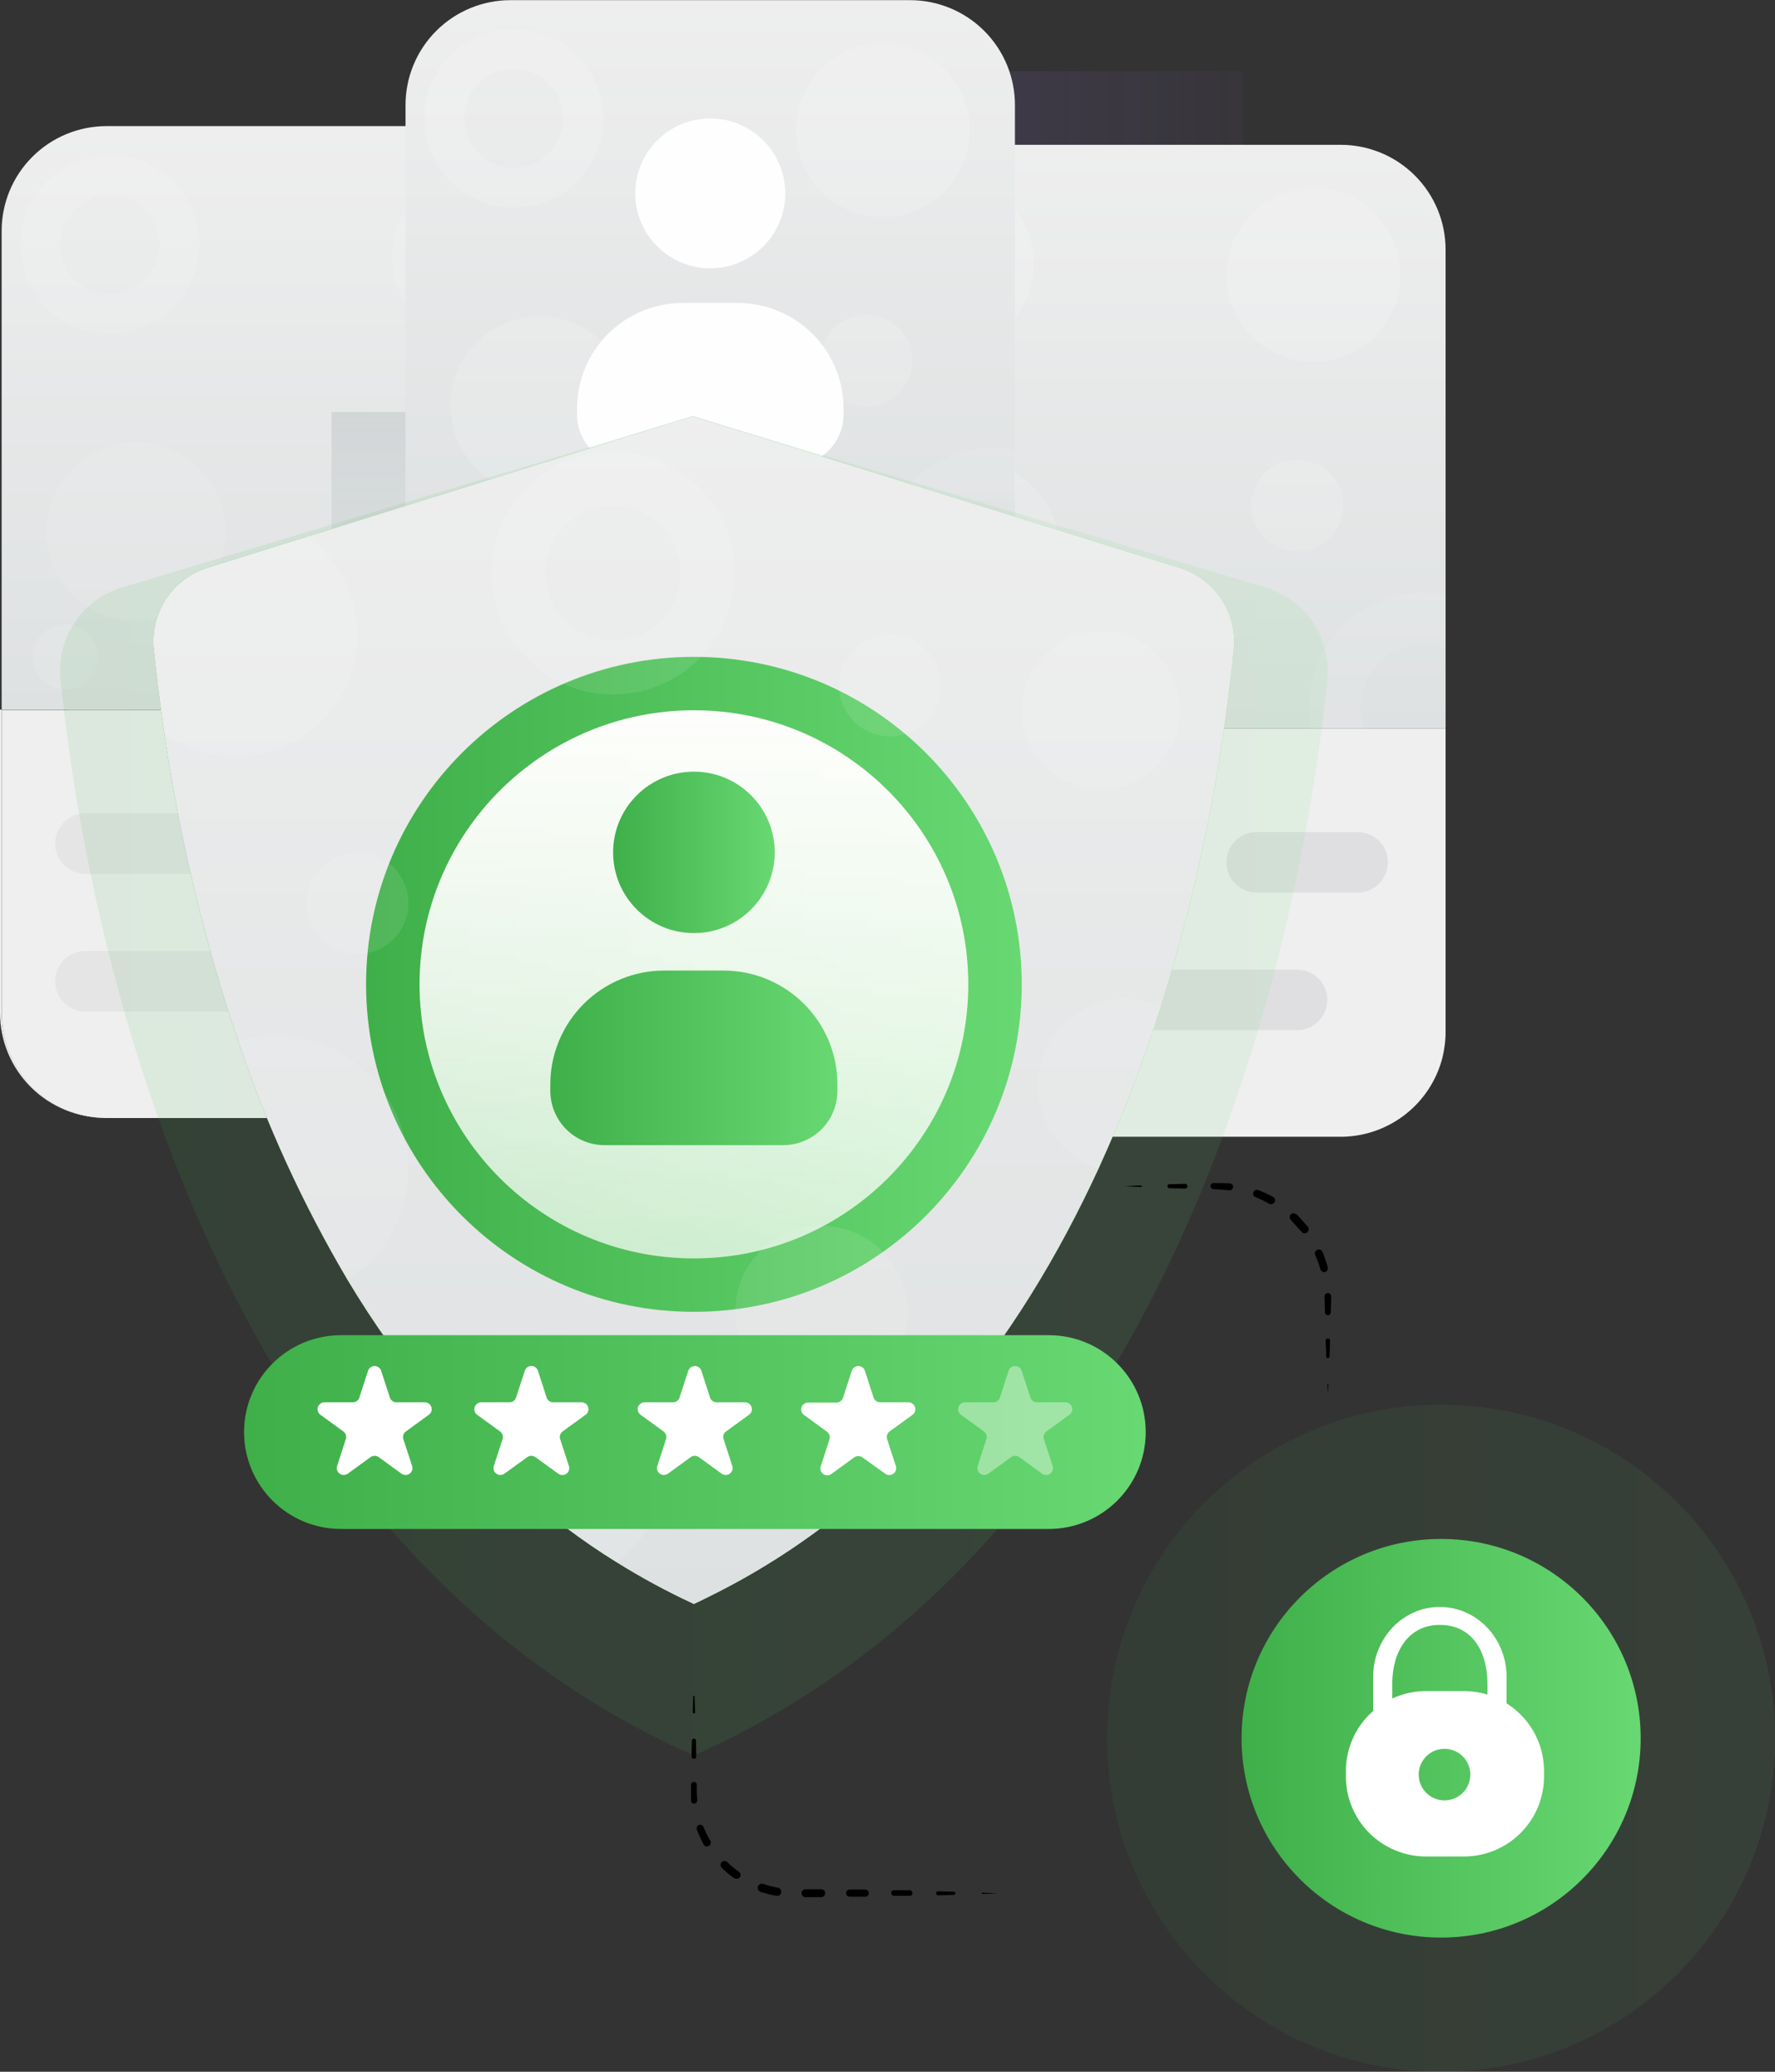
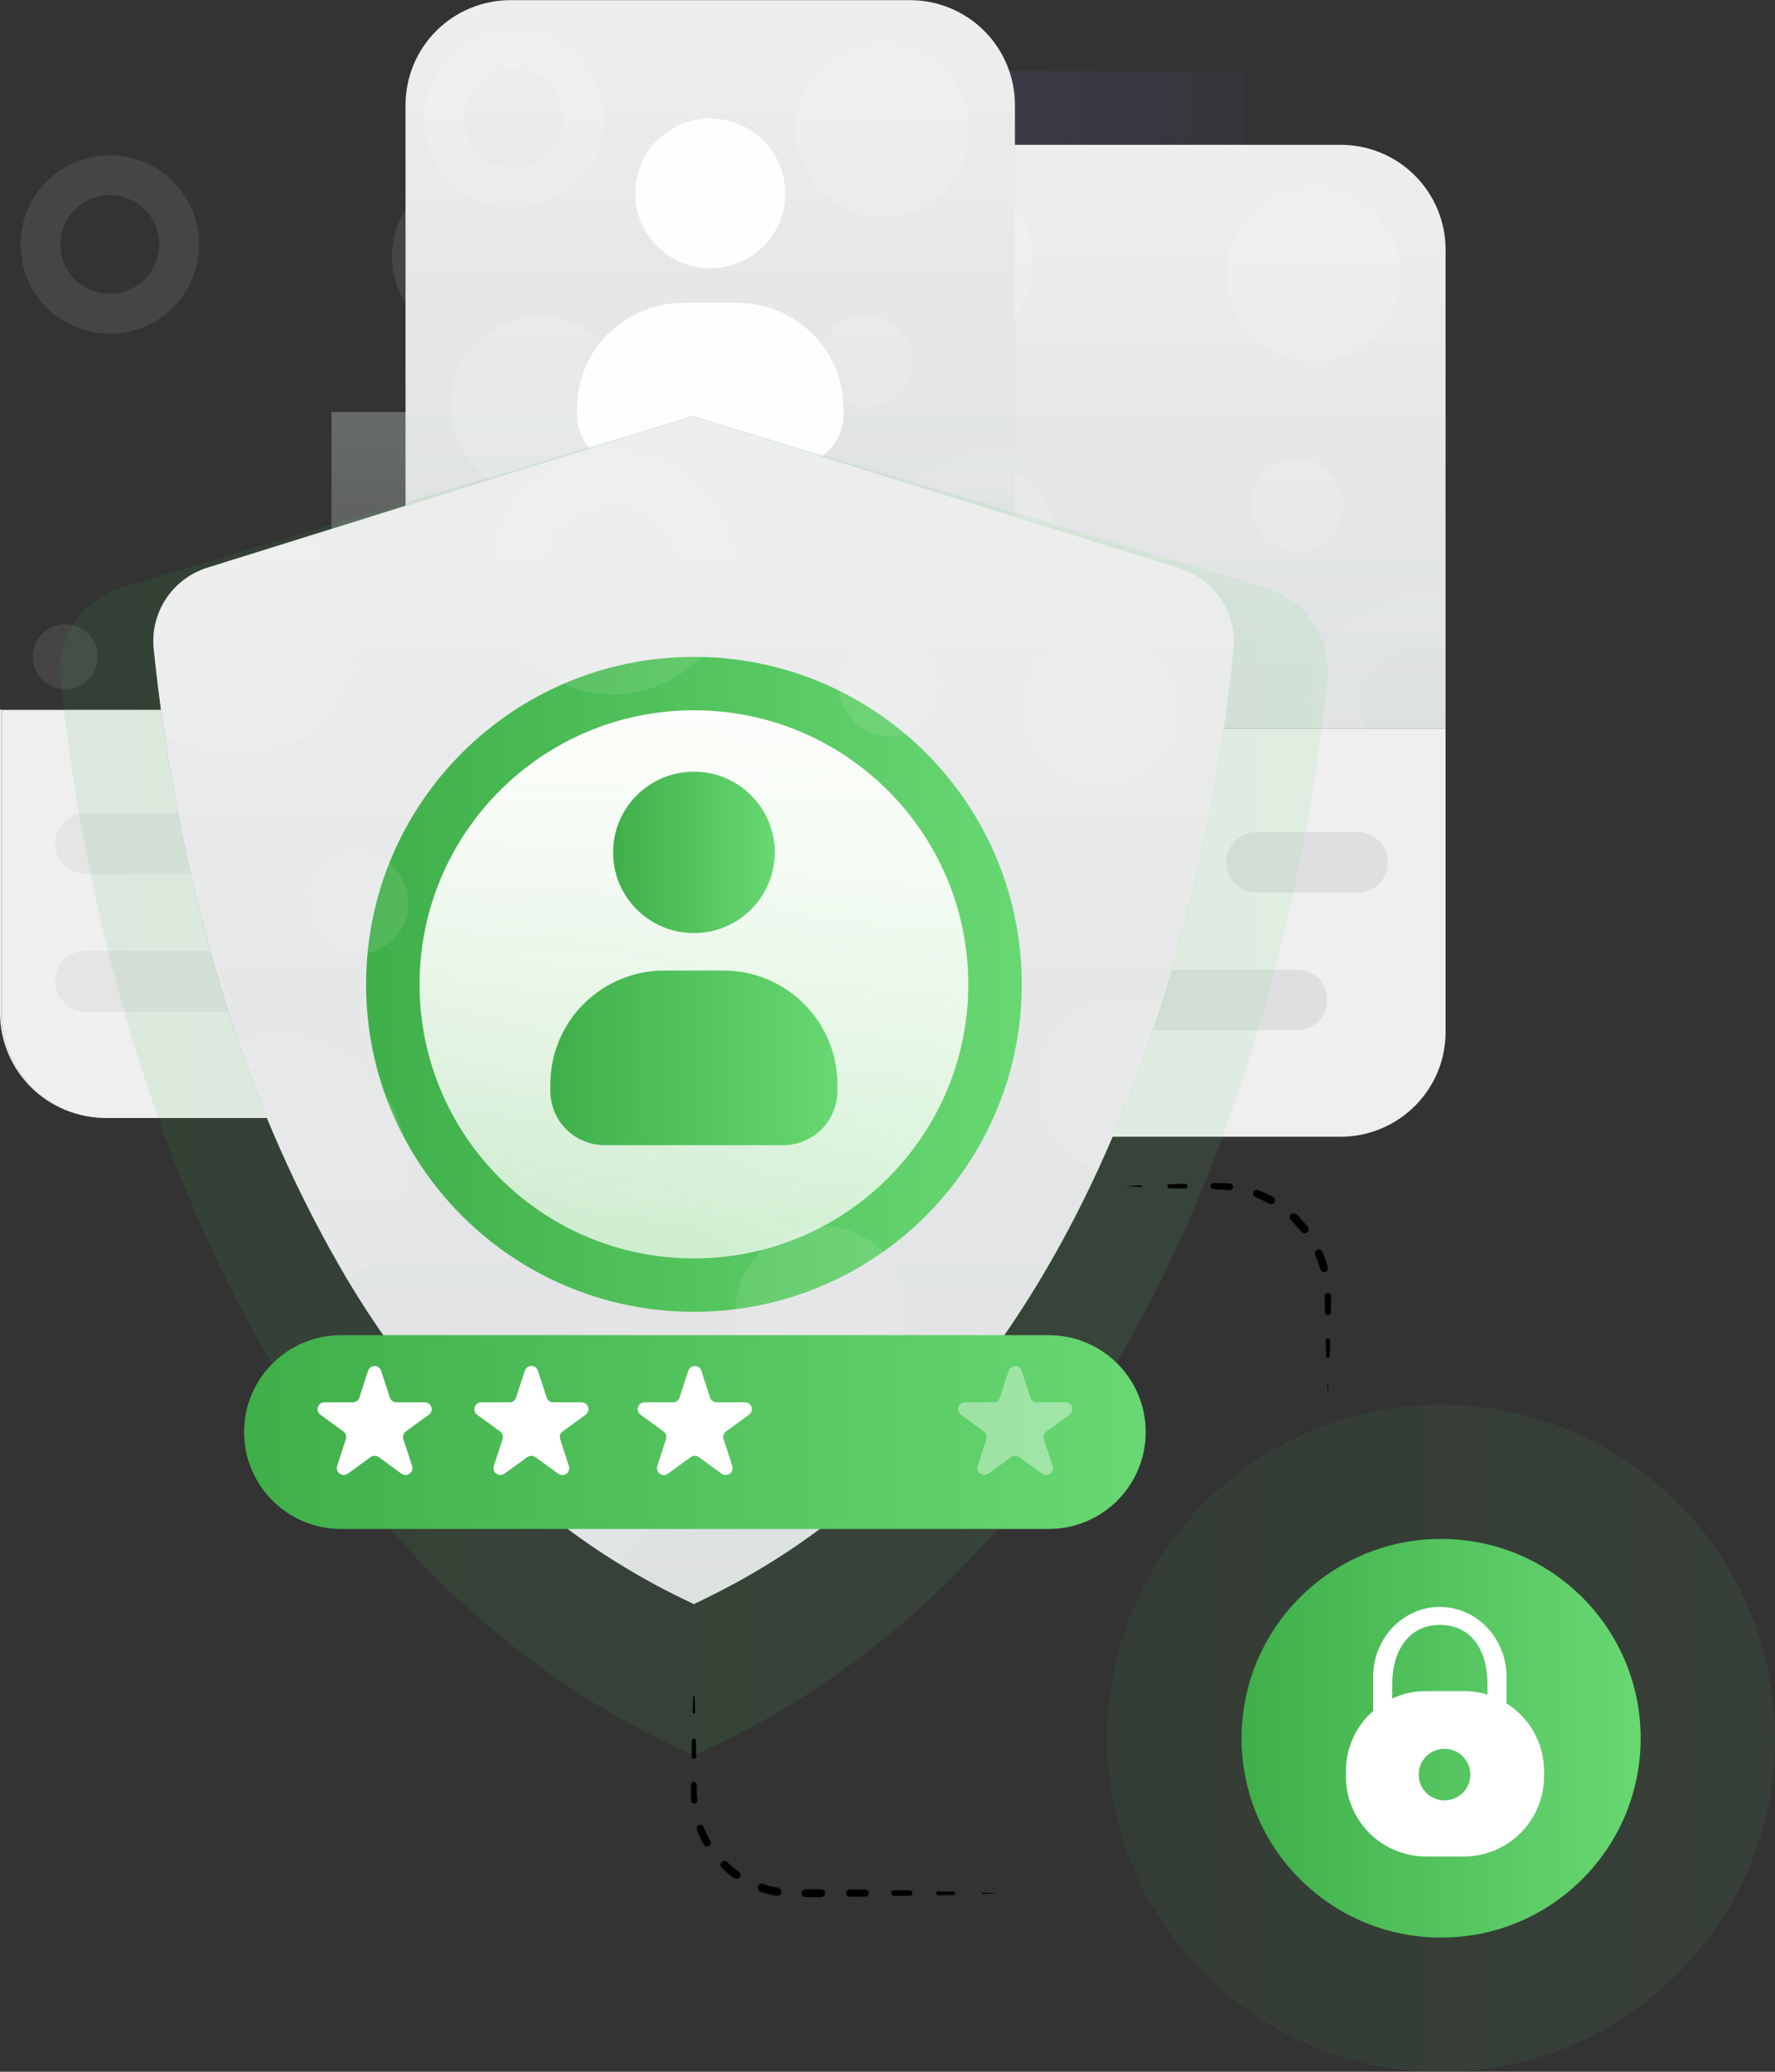
<svg xmlns="http://www.w3.org/2000/svg" width="132" height="154" viewBox="0 0 132 154" fill="none">
  <rect x="0" y="0" width="132" height="154" fill="#333333" stroke="none" />
-   <path d="M45.441 17.157V52.746H0.122V17.157C0.124 15.092 0.947 13.112 2.41 11.653C3.873 10.193 5.857 9.374 7.925 9.374H37.638C39.706 9.375 41.689 10.195 43.152 11.654C44.615 13.113 45.438 15.092 45.441 17.157Z" fill="url(#paint0_linear_528_8706)" />
  <path d="M45.441 52.746V75.294C45.442 75.626 45.421 75.958 45.378 76.287C45.378 76.417 45.343 76.546 45.319 76.68L45.284 76.872C45.256 76.998 45.229 77.124 45.197 77.265C44.769 78.906 43.817 80.364 42.486 81.418C41.156 82.472 39.517 83.065 37.819 83.108H7.929C5.859 83.108 3.875 82.287 2.411 80.826C0.948 79.365 0.126 77.384 0.126 75.317V52.769L45.441 52.746Z" fill="#EFEFEF" />
  <path d="M7.925 83.085H7.823C6.797 83.086 5.78 82.886 4.832 82.495C3.883 82.104 3.021 81.531 2.295 80.807C1.568 80.084 0.992 79.225 0.598 78.278C0.204 77.332 0.001 76.318 0 75.294V52.746H0.122V75.294C0.122 77.36 0.944 79.342 2.407 80.803C3.871 82.264 5.855 83.085 7.925 83.085Z" fill="#EFEFEF" />
  <path opacity="0.48" d="M24.357 60.462H6.348C5.105 60.462 4.098 61.468 4.098 62.708V62.712C4.098 63.953 5.105 64.958 6.348 64.958H24.357C25.599 64.958 26.606 63.953 26.606 62.712V62.708C26.606 61.468 25.599 60.462 24.357 60.462Z" fill="#D8D8DB" />
  <path opacity="0.48" d="M16.857 70.691H6.348C5.105 70.691 4.098 71.697 4.098 72.938V72.942C4.098 74.182 5.105 75.188 6.348 75.188H16.857C18.099 75.188 19.106 74.182 19.106 72.942V72.938C19.106 71.697 18.099 70.691 16.857 70.691Z" fill="#D8D8DB" />
  <path opacity="0.69" d="M34.398 70.691H23.889C22.646 70.691 21.639 71.697 21.639 72.938V72.942C21.639 74.182 22.646 75.188 23.889 75.188H34.398C35.64 75.188 36.647 74.182 36.647 72.942V72.938C36.647 71.697 35.64 70.691 34.398 70.691Z" fill="#D8D8DB" />
  <path opacity="0.69" d="M38.901 60.462H31.393C30.15 60.462 29.143 61.468 29.143 62.708V62.712C29.143 63.953 30.15 64.958 31.393 64.958H38.901C40.143 64.958 41.151 63.953 41.151 62.712V62.708C41.151 61.468 40.143 60.462 38.901 60.462Z" fill="#D8D8DB" />
  <path opacity="0.09" d="M35.617 25.513C39.19 25.513 42.087 22.621 42.087 19.053C42.087 15.486 39.19 12.594 35.617 12.594C32.044 12.594 29.147 15.486 29.147 19.053C29.147 22.621 32.044 25.513 35.617 25.513Z" fill="white" />
  <path opacity="0.09" d="M8.165 11.541C6.404 11.541 4.715 12.239 3.469 13.482C2.223 14.725 1.523 16.411 1.522 18.17C1.522 19.929 2.222 21.616 3.467 22.861C4.713 24.105 6.403 24.805 8.165 24.806C9.927 24.805 11.617 24.105 12.862 22.861C14.108 21.616 14.808 19.929 14.808 18.17C14.806 16.411 14.106 14.725 12.861 13.482C11.615 12.239 9.926 11.541 8.165 11.541ZM8.165 21.841C7.682 21.841 7.204 21.746 6.758 21.562C6.312 21.377 5.907 21.107 5.566 20.766C5.225 20.425 4.954 20.02 4.77 19.574C4.586 19.129 4.491 18.652 4.491 18.17C4.491 17.197 4.878 16.264 5.567 15.576C6.256 14.888 7.191 14.502 8.165 14.502C9.139 14.502 10.074 14.888 10.764 15.576C11.453 16.264 11.841 17.197 11.842 18.17C11.842 19.143 11.455 20.077 10.765 20.766C10.075 21.454 9.14 21.841 8.165 21.841Z" fill="white" />
  <path opacity="0.14" d="M45.441 42.822V46.749C44.925 46.561 44.379 46.465 43.829 46.467C42.577 46.467 41.377 46.963 40.492 47.847C39.606 48.73 39.109 49.929 39.109 51.179C39.106 51.713 39.194 52.244 39.369 52.749H35.436C35.34 52.231 35.292 51.706 35.294 51.179C35.294 50.059 35.515 48.951 35.944 47.917C36.373 46.883 37.002 45.943 37.795 45.152C38.588 44.361 39.53 43.733 40.566 43.305C41.601 42.877 42.712 42.657 43.833 42.657C44.373 42.661 44.912 42.716 45.441 42.822Z" fill="#EFEFEF" />
  <path opacity="0.14" d="M34.398 39.602C36.287 39.602 37.819 38.073 37.819 36.186C37.819 34.299 36.287 32.77 34.398 32.77C32.508 32.77 30.976 34.299 30.976 36.186C30.976 38.073 32.508 39.602 34.398 39.602Z" fill="white" />
  <path opacity="0.09" d="M4.849 51.238C6.185 51.238 7.268 50.157 7.268 48.823C7.268 47.489 6.185 46.408 4.849 46.408C3.513 46.408 2.431 47.489 2.431 48.823C2.431 50.157 3.513 51.238 4.849 51.238Z" fill="white" />
-   <path opacity="0.09" d="M10.1 46.156C13.768 46.156 16.742 43.187 16.742 39.524C16.742 35.861 13.768 32.891 10.1 32.891C6.431 32.891 3.457 35.861 3.457 39.524C3.457 43.187 6.431 46.156 10.1 46.156Z" fill="white" />
  <path style="mix-blend-mode:multiply" opacity="0.22" d="M92.448 5.867V13.933H72.425C71.401 13.933 70.386 14.134 69.439 14.526C68.493 14.917 67.632 15.491 66.908 16.215C66.183 16.938 65.608 17.797 65.216 18.742C64.824 19.687 64.622 20.7 64.622 21.724V41.393H56.658V13.08C56.658 11.014 57.48 9.033 58.944 7.571C60.407 6.11 62.392 5.29 64.461 5.29H92.448C92.448 5.482 92.448 5.67 92.448 5.867Z" fill="url(#paint1_linear_528_8706)" />
  <path style="mix-blend-mode:multiply" opacity="0.41" d="M64.63 41.393V69.753C64.63 70.274 64.423 70.773 64.054 71.141C63.685 71.51 63.185 71.716 62.664 71.716H58.9C58.562 71.719 58.229 71.634 57.934 71.47C57.638 71.306 57.39 71.069 57.212 70.782C56.817 70.184 56.628 69.474 56.674 68.76V41.377L64.63 41.393Z" fill="url(#paint2_linear_528_8706)" />
  <path d="M107.503 18.547V54.14H62.184V18.555C62.184 16.488 63.006 14.507 64.469 13.046C65.933 11.585 67.917 10.764 69.987 10.764H99.7C101.768 10.764 103.752 11.583 105.215 13.043C106.678 14.502 107.501 16.482 107.503 18.547Z" fill="url(#paint3_linear_528_8706)" />
  <path d="M107.503 54.14V76.688C107.504 77.02 107.483 77.352 107.44 77.681C107.424 77.809 107.405 77.94 107.381 78.074L107.346 78.262C107.318 78.392 107.291 78.518 107.259 78.655C106.831 80.296 105.879 81.754 104.548 82.808C103.217 83.862 101.579 84.455 99.881 84.498H69.991C67.921 84.497 65.936 83.675 64.473 82.214C63.01 80.752 62.188 78.77 62.188 76.703V54.14H107.503Z" fill="#EFEFEF" />
  <path d="M69.987 84.475H69.885C68.858 84.476 67.842 84.275 66.893 83.884C65.945 83.493 65.083 82.919 64.356 82.195C63.63 81.471 63.053 80.612 62.66 79.665C62.266 78.719 62.063 77.704 62.062 76.68V54.14H62.184V76.688C62.186 78.753 63.009 80.733 64.472 82.193C65.935 83.653 67.918 84.474 69.987 84.475Z" fill="#EFEFEF" />
  <path opacity="0.48" d="M86.419 61.848H68.41C67.167 61.848 66.16 62.854 66.16 64.094V64.098C66.16 65.339 67.167 66.344 68.41 66.344H86.419C87.661 66.344 88.668 65.339 88.668 64.098V64.094C88.668 62.854 87.661 61.848 86.419 61.848Z" fill="#D8D8DB" />
  <path opacity="0.48" d="M78.918 72.078H68.41C67.167 72.078 66.16 73.083 66.16 74.324V74.328C66.16 75.568 67.167 76.574 68.41 76.574H78.918C80.161 76.574 81.168 75.568 81.168 74.328V74.324C81.168 73.083 80.161 72.078 78.918 72.078Z" fill="#D8D8DB" />
  <path opacity="0.69" d="M96.459 72.078H85.951C84.708 72.078 83.701 73.083 83.701 74.324V74.328C83.701 75.568 84.708 76.574 85.951 76.574H96.459C97.702 76.574 98.709 75.568 98.709 74.328V74.324C98.709 73.083 97.702 72.078 96.459 72.078Z" fill="#D8D8DB" />
  <path opacity="0.69" d="M100.963 61.848H93.455C92.212 61.848 91.205 62.854 91.205 64.094V64.098C91.205 65.339 92.212 66.344 93.455 66.344H100.963C102.205 66.344 103.212 65.339 103.212 64.098V64.094C103.212 62.854 102.205 61.848 100.963 61.848Z" fill="#D8D8DB" />
  <path opacity="0.14" d="M97.679 26.899C101.252 26.899 104.148 24.007 104.148 20.439C104.148 16.872 101.252 13.98 97.679 13.98C94.106 13.98 91.209 16.872 91.209 20.439C91.209 24.007 94.106 26.899 97.679 26.899Z" fill="white" />
  <path opacity="0.14" d="M70.227 12.927C68.465 12.927 66.775 13.626 65.53 14.87C64.284 16.114 63.584 17.801 63.584 19.56C63.584 21.319 64.284 23.006 65.53 24.25C66.775 25.493 68.465 26.192 70.227 26.192C71.989 26.192 73.678 25.493 74.924 24.25C76.17 23.006 76.87 21.319 76.87 19.56C76.87 17.801 76.17 16.114 74.924 14.87C73.678 13.626 71.989 12.927 70.227 12.927ZM70.227 23.227C69.744 23.227 69.267 23.133 68.821 22.948C68.375 22.764 67.97 22.494 67.629 22.153C67.288 21.813 67.018 21.408 66.833 20.963C66.648 20.518 66.553 20.041 66.553 19.56C66.553 18.587 66.94 17.653 67.629 16.965C68.318 16.276 69.252 15.889 70.227 15.888C71.202 15.888 72.137 16.275 72.827 16.963C73.517 17.652 73.904 18.586 73.904 19.56C73.903 20.533 73.515 21.466 72.826 22.153C72.136 22.841 71.201 23.227 70.227 23.227Z" fill="white" />
  <path opacity="0.14" d="M107.503 44.209V48.136C106.986 47.949 106.44 47.853 105.891 47.853C104.639 47.853 103.439 48.349 102.553 49.233C101.668 50.117 101.171 51.315 101.171 52.565C101.168 53.099 101.256 53.631 101.431 54.136H97.498C97.401 53.618 97.354 53.092 97.356 52.565C97.356 50.304 98.256 48.136 99.857 46.537C101.458 44.938 103.63 44.04 105.895 44.04C106.435 44.044 106.974 44.101 107.503 44.209Z" fill="#EFEFEF" />
  <path opacity="0.14" d="M96.46 40.989C98.349 40.989 99.881 39.459 99.881 37.572C99.881 35.686 98.349 34.156 96.46 34.156C94.57 34.156 93.038 35.686 93.038 37.572C93.038 39.459 94.57 40.989 96.46 40.989Z" fill="white" />
  <path opacity="0.14" d="M66.911 52.628C68.247 52.628 69.33 51.547 69.33 50.213C69.33 48.879 68.247 47.798 66.911 47.798C65.575 47.798 64.492 48.879 64.492 50.213C64.492 51.547 65.575 52.628 66.911 52.628Z" fill="white" />
  <path opacity="0.14" d="M72.162 47.547C75.83 47.547 78.804 44.577 78.804 40.914C78.804 37.251 75.83 34.282 72.162 34.282C68.493 34.282 65.519 37.251 65.519 40.914C65.519 44.577 68.493 47.547 72.162 47.547Z" fill="white" />
  <path style="mix-blend-mode:multiply" opacity="0.41" d="M32.604 30.637V58.997C32.604 59.518 32.397 60.017 32.028 60.386C31.659 60.754 31.159 60.961 30.638 60.961H26.874C26.538 60.962 26.207 60.877 25.913 60.714C25.619 60.551 25.371 60.316 25.195 60.03C24.796 59.434 24.605 58.723 24.652 58.008V30.626L32.604 30.637Z" fill="url(#paint4_linear_528_8706)" />
  <path d="M75.477 7.803V43.388H30.158V7.803C30.158 5.736 30.98 3.755 32.443 2.294C33.907 0.833 35.891 0.012 37.961 0.012H67.67C68.695 0.011 69.71 0.212 70.658 0.604C71.605 0.995 72.465 1.569 73.19 2.292C73.915 3.016 74.49 3.875 74.883 4.82C75.275 5.766 75.477 6.779 75.477 7.803Z" fill="url(#paint5_linear_528_8706)" />
-   <path d="M75.477 43.376V65.92C75.478 66.252 75.458 66.584 75.418 66.914C75.418 67.043 75.379 67.173 75.355 67.307C75.355 67.369 75.332 67.432 75.32 67.495C75.292 67.625 75.265 67.75 75.233 67.888C74.805 69.529 73.853 70.987 72.522 72.041C71.191 73.095 69.553 73.688 67.855 73.731H37.965C36.938 73.731 35.922 73.529 34.974 73.136C34.025 72.743 33.164 72.168 32.439 71.442C31.714 70.717 31.139 69.856 30.748 68.908C30.356 67.961 30.156 66.945 30.158 65.92V43.372L75.477 43.376Z" fill="#EFEFEF" />
  <path d="M37.961 73.719H37.858C35.786 73.72 33.797 72.899 32.33 71.437C30.863 69.974 30.038 67.99 30.036 65.92V43.372H30.158V65.92C30.157 66.944 30.359 67.958 30.751 68.904C31.142 69.85 31.717 70.709 32.442 71.433C33.166 72.157 34.026 72.732 34.974 73.124C35.92 73.516 36.936 73.719 37.961 73.719Z" fill="#EFEFEF" />
  <path opacity="0.48" d="M54.397 51.093H36.388C35.145 51.093 34.138 52.098 34.138 53.339V53.343C34.138 54.583 35.145 55.589 36.388 55.589H54.397C55.639 55.589 56.646 54.583 56.646 53.343V53.339C56.646 52.098 55.639 51.093 54.397 51.093Z" fill="#D8D8DB" />
  <path opacity="0.48" d="M46.896 61.322H36.388C35.145 61.322 34.138 62.328 34.138 63.568V63.572C34.138 64.813 35.145 65.818 36.388 65.818H46.896C48.139 65.818 49.146 64.813 49.146 63.572V63.568C49.146 62.328 48.139 61.322 46.896 61.322Z" fill="#D8D8DB" />
  <path opacity="0.48" d="M64.437 61.322H53.929C52.686 61.322 51.679 62.328 51.679 63.568V63.572C51.679 64.813 52.686 65.818 53.929 65.818H64.437C65.68 65.818 66.687 64.813 66.687 63.572V63.568C66.687 62.328 65.68 61.322 64.437 61.322Z" fill="#D8D8DB" />
  <path opacity="0.48" d="M68.937 51.093H61.429C60.186 51.093 59.179 52.098 59.179 53.339V53.343C59.179 54.583 60.186 55.589 61.429 55.589H68.937C70.179 55.589 71.186 54.583 71.186 53.343V53.339C71.186 52.098 70.179 51.093 68.937 51.093Z" fill="#D8D8DB" />
  <path opacity="0.14" d="M65.653 16.143C69.226 16.143 72.122 13.251 72.122 9.684C72.122 6.116 69.226 3.224 65.653 3.224C62.08 3.224 59.183 6.116 59.183 9.684C59.183 13.251 62.08 16.143 65.653 16.143Z" fill="white" />
  <path opacity="0.14" d="M38.205 2.172C36.443 2.172 34.752 2.87 33.506 4.114C32.26 5.358 31.559 7.045 31.558 8.804C31.559 10.563 32.26 12.251 33.506 13.494C34.752 14.738 36.443 15.437 38.205 15.437C39.078 15.438 39.943 15.268 40.75 14.935C41.558 14.602 42.291 14.114 42.909 13.498C43.528 12.882 44.018 12.15 44.352 11.345C44.687 10.54 44.859 9.676 44.859 8.804C44.859 7.932 44.687 7.069 44.352 6.263C44.018 5.458 43.528 4.726 42.909 4.11C42.291 3.494 41.558 3.006 40.75 2.673C39.943 2.34 39.078 2.17 38.205 2.172ZM38.205 12.472C37.722 12.472 37.244 12.378 36.798 12.194C36.352 12.01 35.946 11.74 35.605 11.399C35.263 11.058 34.992 10.654 34.807 10.209C34.623 9.763 34.527 9.286 34.527 8.804C34.527 7.83 34.915 6.896 35.604 6.208C36.294 5.519 37.229 5.132 38.205 5.132C39.179 5.134 40.114 5.521 40.802 6.209C41.491 6.898 41.878 7.831 41.878 8.804C41.878 9.777 41.491 10.71 40.802 11.398C40.113 12.085 39.179 12.472 38.205 12.472Z" fill="white" />
  <path opacity="0.14" d="M75.477 33.453V37.38C74.96 37.193 74.415 37.098 73.865 37.097C72.613 37.097 71.412 37.594 70.528 38.477C69.642 39.361 69.145 40.56 69.145 41.809C69.141 42.344 69.231 42.876 69.409 43.38H65.476C65.381 42.862 65.334 42.336 65.334 41.809C65.335 39.549 66.235 37.382 67.836 35.784C69.438 34.186 71.609 33.288 73.873 33.288C74.412 33.291 74.949 33.346 75.477 33.453Z" fill="#EFEFEF" />
  <path opacity="0.14" d="M64.433 30.233C66.323 30.233 67.855 28.703 67.855 26.817C67.855 24.93 66.323 23.4 64.433 23.4C62.544 23.4 61.012 24.93 61.012 26.817C61.012 28.703 62.544 30.233 64.433 30.233Z" fill="white" />
  <path opacity="0.14" d="M34.885 41.872C36.221 41.872 37.304 40.791 37.304 39.457C37.304 38.123 36.221 37.042 34.885 37.042C33.549 37.042 32.466 38.123 32.466 39.457C32.466 40.791 33.549 41.872 34.885 41.872Z" fill="white" />
  <path opacity="0.14" d="M40.14 36.791C43.808 36.791 46.782 33.821 46.782 30.158C46.782 26.495 43.808 23.526 40.14 23.526C36.471 23.526 33.497 26.495 33.497 30.158C33.497 33.821 36.471 36.791 40.14 36.791Z" fill="white" />
  <path d="M58.978 34.568H46.657C46.165 34.568 45.678 34.471 45.224 34.284C44.769 34.096 44.357 33.82 44.009 33.473C43.661 33.126 43.386 32.714 43.197 32.26C43.009 31.807 42.912 31.321 42.912 30.83V30.374C42.912 28.291 43.741 26.294 45.216 24.821C46.691 23.348 48.692 22.52 50.778 22.52H54.865C56.951 22.52 58.952 23.348 60.427 24.821C61.902 26.294 62.73 28.291 62.73 30.374V30.83C62.73 31.321 62.633 31.808 62.444 32.262C62.255 32.715 61.978 33.128 61.63 33.475C61.282 33.822 60.868 34.097 60.413 34.285C59.958 34.472 59.471 34.569 58.978 34.568Z" fill="#FEFEFE" />
  <path d="M52.819 19.945C55.9 19.945 58.396 17.451 58.396 14.376C58.396 11.301 55.9 8.808 52.819 8.808C49.739 8.808 47.243 11.301 47.243 14.376C47.243 17.451 49.739 19.945 52.819 19.945Z" fill="#FEFEFE" />
  <path opacity="0.11" d="M98.717 50.417C97.144 66.125 89.384 112.799 52.749 129.956C52.403 130.129 52.056 130.286 51.699 130.447L51.596 130.498C51.565 130.476 51.531 130.459 51.494 130.447C13.962 113.683 6.08 66.27 4.491 50.417C4.358 48.919 4.753 47.421 5.609 46.183C6.466 44.945 7.729 44.045 9.18 43.639L47.046 32.275L51.494 30.948H51.545L94.021 43.651C95.469 44.058 96.73 44.957 97.587 46.191C98.444 47.426 98.844 48.92 98.717 50.417Z" fill="url(#paint6_linear_528_8706)" />
  <path d="M91.756 48.214C90.866 57.245 89.048 66.16 86.332 74.819C85.034 78.929 83.482 82.955 81.687 86.874C75.851 99.55 66.742 111.849 52.584 118.753C52.289 118.906 51.994 119.047 51.691 119.188C51.662 119.207 51.632 119.222 51.6 119.236C51.573 119.217 51.544 119.201 51.514 119.188C49.564 118.284 47.673 117.26 45.85 116.122C44.568 115.336 43.329 114.476 42.138 113.589C39.799 111.837 37.598 109.908 35.554 107.82C34.505 106.747 33.5 105.643 32.537 104.51C30.059 101.573 27.823 98.441 25.851 95.144C22.535 89.534 19.81 83.594 17.722 77.422C15.189 69.963 13.346 62.288 12.216 54.493C11.854 52.051 11.61 49.926 11.429 48.21C11.301 46.902 11.629 45.589 12.358 44.494C13.087 43.399 14.171 42.588 15.429 42.198L22.858 39.877L47.699 32.118L51.49 30.94H51.533L87.716 42.21C88.979 42.593 90.071 43.4 90.807 44.494C91.543 45.588 91.878 46.902 91.756 48.214Z" fill="url(#paint7_linear_528_8706)" />
  <path d="M91.756 48.214C90.866 57.245 89.048 66.16 86.332 74.819C85.034 78.929 83.482 82.955 81.687 86.874C75.851 99.55 66.742 111.849 52.584 118.753C52.289 118.906 51.994 119.047 51.691 119.188C51.662 119.207 51.632 119.222 51.6 119.236C51.573 119.217 51.544 119.201 51.514 119.188C49.564 118.284 47.673 117.26 45.85 116.122C44.568 115.336 43.329 114.476 42.138 113.589C39.799 111.837 37.598 109.908 35.554 107.82C34.505 106.747 33.5 105.643 32.537 104.51C30.059 101.573 27.823 98.441 25.851 95.144C22.535 89.534 19.81 83.594 17.722 77.422C15.189 69.963 13.346 62.288 12.216 54.493C11.854 52.051 11.61 49.926 11.429 48.21C11.301 46.902 11.629 45.589 12.358 44.494C13.087 43.399 14.171 42.588 15.429 42.198L22.858 39.877L47.699 32.118L51.49 30.94H51.533L87.716 42.21C88.979 42.593 90.071 43.4 90.807 44.494C91.543 45.588 91.878 46.902 91.756 48.214Z" fill="url(#paint8_linear_528_8706)" />
  <path d="M51.604 97.512C65.069 97.512 75.984 86.613 75.984 73.169C75.984 59.725 65.069 48.827 51.604 48.827C38.139 48.827 27.224 59.725 27.224 73.169C27.224 86.613 38.139 97.512 51.604 97.512Z" fill="url(#paint9_linear_528_8706)" />
  <path d="M51.604 93.542C62.873 93.542 72.008 84.421 72.008 73.169C72.008 61.918 62.873 52.797 51.604 52.797C40.335 52.797 31.2 61.918 31.2 73.169C31.2 84.421 40.335 93.542 51.604 93.542Z" fill="url(#paint10_linear_528_8706)" />
  <path d="M58.231 85.123H44.954C43.885 85.121 42.86 84.695 42.105 83.94C41.35 83.185 40.926 82.161 40.926 81.094V80.603C40.926 78.36 41.819 76.208 43.407 74.622C44.996 73.036 47.151 72.144 49.398 72.144H53.799C54.912 72.144 56.014 72.362 57.042 72.787C58.07 73.212 59.005 73.835 59.792 74.621C60.579 75.406 61.203 76.339 61.629 77.365C62.055 78.392 62.274 79.492 62.274 80.603V81.094C62.274 81.624 62.17 82.148 61.966 82.638C61.763 83.127 61.465 83.571 61.09 83.946C60.714 84.32 60.268 84.616 59.778 84.818C59.287 85.02 58.762 85.124 58.231 85.123Z" fill="url(#paint11_linear_528_8706)" />
  <path d="M51.604 69.36C54.923 69.36 57.614 66.674 57.614 63.36C57.614 60.046 54.923 57.36 51.604 57.36C48.285 57.36 45.595 60.046 45.595 63.36C45.595 66.674 48.285 69.36 51.604 69.36Z" fill="url(#paint12_linear_528_8706)" />
  <g opacity="0.08">
    <path d="M107.171 154C120.884 154 132 142.901 132 129.21C132 115.518 120.884 104.419 107.171 104.419C93.459 104.419 82.343 115.518 82.343 129.21C82.343 142.901 93.459 154 107.171 154Z" fill="url(#paint13_linear_528_8706)" />
    <path d="M107.171 154C120.884 154 132 142.901 132 129.21C132 115.518 120.884 104.419 107.171 104.419C93.459 104.419 82.343 115.518 82.343 129.21C82.343 142.901 93.459 154 107.171 154Z" fill="url(#paint14_linear_528_8706)" />
  </g>
  <path d="M107.171 144.026C115.367 144.026 122.01 137.392 122.01 129.21C122.01 121.027 115.367 114.394 107.171 114.394C98.976 114.394 92.332 121.027 92.332 129.21C92.332 137.392 98.976 144.026 107.171 144.026Z" fill="url(#paint15_linear_528_8706)" />
  <path d="M112.036 124.627V127.117H110.617V125.153C110.617 122.797 109.5 120.783 107.077 120.783C104.717 120.783 103.537 122.789 103.537 125.153V127.117H102.117V124.627C102.117 121.78 104.336 119.451 107.053 119.451H107.081C109.818 119.451 112.036 121.78 112.036 124.627Z" fill="white" />
  <path d="M108.882 125.703H106.062C105.278 125.701 104.501 125.853 103.776 126.152C103.051 126.45 102.392 126.888 101.837 127.441C101.282 127.994 100.842 128.651 100.542 129.375C100.242 130.098 100.087 130.873 100.088 131.656V132.049C100.088 132.83 100.242 133.604 100.542 134.325C100.841 135.047 101.28 135.703 101.833 136.255C102.386 136.808 103.043 137.246 103.766 137.545C104.489 137.844 105.264 137.998 106.046 137.998H108.866C109.649 137.998 110.424 137.844 111.147 137.545C111.869 137.246 112.526 136.808 113.08 136.255C113.633 135.703 114.072 135.047 114.371 134.325C114.671 133.604 114.825 132.83 114.825 132.049V131.656C114.826 130.08 114.201 128.568 113.087 127.452C111.972 126.336 110.46 125.707 108.882 125.703ZM107.423 133.828C107.171 133.828 106.921 133.779 106.688 133.683C106.455 133.587 106.243 133.446 106.065 133.267C105.886 133.089 105.745 132.878 105.649 132.645C105.552 132.413 105.503 132.163 105.504 131.911C105.503 131.66 105.552 131.41 105.649 131.177C105.745 130.945 105.886 130.733 106.065 130.555C106.243 130.377 106.455 130.236 106.688 130.14C106.921 130.044 107.171 129.994 107.423 129.995C107.675 129.994 107.925 130.044 108.158 130.14C108.391 130.236 108.603 130.377 108.781 130.555C108.96 130.733 109.101 130.945 109.197 131.177C109.293 131.41 109.343 131.66 109.342 131.911C109.343 132.163 109.293 132.413 109.197 132.645C109.101 132.878 108.96 133.089 108.781 133.267C108.603 133.446 108.391 133.587 108.158 133.683C107.925 133.779 107.675 133.828 107.423 133.828Z" fill="white" />
  <path d="M83.665 88.174C84.059 88.154 84.452 88.127 84.845 88.115C84.853 88.115 84.861 88.116 84.868 88.118C84.875 88.121 84.881 88.125 84.887 88.13C84.892 88.135 84.897 88.141 84.9 88.148C84.903 88.155 84.904 88.163 84.904 88.17C84.906 88.178 84.905 88.186 84.903 88.194C84.9 88.201 84.897 88.208 84.891 88.214C84.886 88.22 84.88 88.225 84.872 88.228C84.865 88.231 84.857 88.233 84.849 88.233C84.448 88.221 84.055 88.194 83.665 88.174Z" fill="black" />
  <path d="M86.942 88.029L88.122 87.997C88.169 87.996 88.215 88.014 88.249 88.046C88.284 88.078 88.304 88.123 88.306 88.17C88.307 88.193 88.303 88.216 88.294 88.238C88.286 88.26 88.273 88.279 88.257 88.296C88.241 88.313 88.222 88.326 88.201 88.336C88.18 88.345 88.157 88.35 88.133 88.35L86.954 88.319C86.915 88.317 86.879 88.3 86.853 88.273C86.826 88.245 86.812 88.208 86.812 88.17C86.813 88.135 86.826 88.101 86.85 88.075C86.874 88.049 86.906 88.032 86.942 88.029Z" fill="black" />
  <path d="M90.245 87.942C90.438 87.942 90.639 87.942 90.843 87.942L91.449 87.962C91.517 87.965 91.582 87.994 91.629 88.044C91.676 88.094 91.702 88.16 91.701 88.229C91.698 88.297 91.668 88.361 91.618 88.407C91.568 88.454 91.501 88.478 91.433 88.476H91.39L90.823 88.429C90.635 88.429 90.43 88.394 90.245 88.394C90.185 88.394 90.127 88.37 90.084 88.327C90.041 88.284 90.017 88.226 90.017 88.166C90.016 88.107 90.038 88.05 90.079 88.007C90.119 87.963 90.174 87.937 90.234 87.934L90.245 87.942Z" fill="black" />
  <path d="M93.573 88.465C93.953 88.606 94.323 88.777 94.678 88.975C94.744 89.013 94.793 89.075 94.813 89.149C94.834 89.222 94.825 89.301 94.788 89.368C94.751 89.434 94.688 89.484 94.615 89.505C94.541 89.527 94.462 89.518 94.395 89.481C94.066 89.297 93.725 89.133 93.376 88.991C93.339 88.977 93.305 88.955 93.276 88.927C93.248 88.899 93.225 88.866 93.211 88.829C93.196 88.792 93.189 88.752 93.19 88.713C93.192 88.673 93.201 88.634 93.219 88.598C93.251 88.537 93.305 88.489 93.371 88.465C93.436 88.44 93.507 88.44 93.573 88.465Z" fill="black" />
  <path d="M96.436 90.267L97.246 91.17C97.273 91.2 97.293 91.234 97.307 91.272C97.32 91.309 97.326 91.349 97.323 91.389C97.321 91.429 97.311 91.468 97.294 91.504C97.276 91.54 97.252 91.572 97.222 91.598C97.163 91.651 97.085 91.678 97.005 91.674C96.926 91.669 96.851 91.634 96.798 91.575L96.77 91.543L96.011 90.703L95.984 90.671C95.934 90.615 95.907 90.543 95.908 90.469C95.909 90.394 95.937 90.322 95.987 90.267C96.017 90.24 96.052 90.219 96.089 90.205C96.127 90.192 96.167 90.186 96.207 90.188C96.247 90.19 96.286 90.201 96.322 90.218C96.358 90.236 96.39 90.26 96.416 90.291L96.436 90.267Z" fill="black" />
  <path d="M98.347 93.063C98.506 93.436 98.637 93.821 98.741 94.213C98.75 94.249 98.752 94.286 98.747 94.323C98.742 94.359 98.73 94.394 98.712 94.426C98.693 94.458 98.668 94.486 98.639 94.508C98.609 94.53 98.576 94.546 98.54 94.555C98.469 94.573 98.394 94.563 98.331 94.526C98.267 94.489 98.221 94.429 98.202 94.359C98.095 93.996 97.963 93.64 97.808 93.295C97.791 93.259 97.782 93.221 97.78 93.181C97.779 93.142 97.785 93.103 97.799 93.066C97.813 93.03 97.834 92.996 97.862 92.968C97.889 92.94 97.922 92.917 97.958 92.902C97.993 92.886 98.032 92.876 98.071 92.875C98.11 92.874 98.149 92.88 98.186 92.894C98.222 92.908 98.256 92.929 98.284 92.956C98.313 92.983 98.335 93.015 98.351 93.051L98.347 93.063Z" fill="black" />
  <path d="M98.996 96.373L98.965 97.551C98.965 97.58 98.959 97.608 98.948 97.634C98.937 97.66 98.92 97.684 98.9 97.704C98.879 97.724 98.855 97.739 98.828 97.749C98.802 97.76 98.773 97.764 98.745 97.763C98.688 97.762 98.635 97.74 98.595 97.7C98.556 97.66 98.533 97.607 98.532 97.551L98.501 96.373C98.5 96.341 98.505 96.308 98.516 96.278C98.528 96.248 98.545 96.22 98.568 96.196C98.59 96.172 98.617 96.153 98.646 96.14C98.676 96.126 98.708 96.119 98.74 96.118C98.807 96.117 98.871 96.142 98.918 96.187C98.966 96.233 98.994 96.295 98.996 96.361V96.373Z" fill="black" />
  <path d="M98.913 99.66C98.913 100.053 98.89 100.446 98.874 100.838C98.872 100.871 98.858 100.901 98.833 100.923C98.809 100.945 98.777 100.957 98.744 100.956C98.713 100.955 98.683 100.942 98.661 100.921C98.638 100.899 98.624 100.869 98.623 100.838C98.623 100.446 98.591 100.053 98.583 99.66C98.583 99.638 98.586 99.617 98.594 99.597C98.602 99.576 98.614 99.558 98.629 99.542C98.644 99.527 98.662 99.514 98.681 99.505C98.701 99.496 98.723 99.492 98.744 99.491C98.766 99.491 98.788 99.495 98.808 99.502C98.828 99.51 98.847 99.522 98.862 99.537C98.878 99.552 98.891 99.57 98.9 99.589C98.908 99.609 98.913 99.631 98.913 99.652V99.66Z" fill="black" />
  <path d="M98.784 102.943L98.748 103.595L98.713 102.943C98.712 102.938 98.713 102.933 98.714 102.929C98.716 102.924 98.719 102.92 98.722 102.916C98.725 102.913 98.73 102.91 98.734 102.909C98.739 102.907 98.744 102.907 98.748 102.908C98.753 102.907 98.757 102.907 98.762 102.909C98.766 102.91 98.77 102.912 98.773 102.915C98.777 102.918 98.779 102.922 98.781 102.926C98.783 102.93 98.784 102.934 98.784 102.939V102.943Z" fill="black" />
  <path d="M74.238 140.735L73.058 140.782C73.052 140.783 73.045 140.782 73.039 140.78C73.033 140.778 73.027 140.774 73.022 140.77C73.018 140.765 73.014 140.76 73.011 140.754C73.009 140.748 73.007 140.742 73.007 140.735C73.007 140.723 73.012 140.711 73.021 140.702C73.03 140.693 73.042 140.688 73.055 140.688L74.238 140.735Z" fill="black" />
  <path d="M70.95 140.849L69.77 140.884C69.73 140.885 69.692 140.871 69.662 140.844C69.633 140.817 69.615 140.779 69.613 140.739C69.613 140.719 69.616 140.699 69.623 140.681C69.631 140.662 69.641 140.645 69.655 140.631C69.669 140.617 69.686 140.605 69.704 140.598C69.723 140.59 69.743 140.586 69.763 140.586L70.942 140.621C70.957 140.622 70.972 140.625 70.986 140.631C70.999 140.638 71.012 140.646 71.022 140.657C71.032 140.668 71.04 140.681 71.045 140.695C71.051 140.709 71.053 140.724 71.052 140.739C71.052 140.767 71.041 140.793 71.022 140.813C71.003 140.833 70.978 140.846 70.95 140.849Z" fill="black" />
  <path d="M67.67 140.924H66.49C66.462 140.925 66.434 140.92 66.408 140.91C66.382 140.9 66.358 140.885 66.338 140.865C66.318 140.846 66.302 140.823 66.291 140.797C66.28 140.771 66.274 140.743 66.274 140.715C66.273 140.687 66.278 140.66 66.288 140.633C66.298 140.607 66.313 140.583 66.332 140.563C66.352 140.543 66.375 140.527 66.401 140.516C66.427 140.505 66.454 140.499 66.483 140.5H67.662C67.713 140.502 67.761 140.523 67.796 140.56C67.832 140.596 67.851 140.645 67.851 140.696C67.856 140.723 67.854 140.751 67.847 140.777C67.841 140.804 67.828 140.828 67.811 140.85C67.794 140.871 67.773 140.889 67.749 140.902C67.724 140.914 67.698 140.922 67.67 140.924Z" fill="black" />
  <path d="M64.371 140.99H63.191C63.156 140.991 63.121 140.984 63.088 140.972C63.055 140.959 63.026 140.939 63 140.915C62.975 140.89 62.955 140.861 62.941 140.829C62.927 140.797 62.92 140.762 62.919 140.727C62.919 140.692 62.925 140.657 62.938 140.625C62.951 140.592 62.97 140.562 62.995 140.537C63.019 140.512 63.048 140.492 63.081 140.478C63.113 140.464 63.148 140.457 63.183 140.456H64.363C64.43 140.458 64.493 140.487 64.54 140.535C64.586 140.584 64.612 140.648 64.61 140.715C64.613 140.749 64.609 140.783 64.598 140.816C64.588 140.848 64.571 140.878 64.548 140.903C64.526 140.929 64.499 140.95 64.468 140.965C64.438 140.98 64.404 140.988 64.371 140.99Z" fill="black" />
  <path d="M61.079 141.022H59.899C59.821 141.022 59.745 140.991 59.69 140.935C59.635 140.88 59.604 140.805 59.604 140.727C59.603 140.689 59.61 140.65 59.625 140.615C59.639 140.579 59.66 140.546 59.688 140.519C59.715 140.492 59.747 140.47 59.782 140.455C59.818 140.44 59.856 140.433 59.895 140.433H61.075C61.151 140.433 61.224 140.463 61.278 140.517C61.332 140.57 61.362 140.643 61.362 140.719C61.364 140.758 61.358 140.797 61.345 140.833C61.332 140.869 61.311 140.903 61.285 140.931C61.258 140.959 61.227 140.982 61.191 140.997C61.156 141.013 61.117 141.021 61.079 141.022Z" fill="black" />
  <path d="M57.74 140.924C57.339 140.854 56.944 140.753 56.56 140.621C56.521 140.608 56.485 140.588 56.455 140.561C56.424 140.534 56.399 140.502 56.381 140.465C56.363 140.429 56.352 140.389 56.35 140.348C56.348 140.308 56.353 140.267 56.367 140.228C56.38 140.19 56.4 140.154 56.427 140.123C56.454 140.093 56.487 140.068 56.523 140.05C56.56 140.032 56.6 140.021 56.64 140.019C56.681 140.017 56.722 140.022 56.76 140.036C57.116 140.161 57.482 140.255 57.854 140.319C57.932 140.334 58.001 140.379 58.046 140.444C58.092 140.509 58.11 140.59 58.097 140.668C58.092 140.709 58.078 140.748 58.057 140.783C58.035 140.818 58.007 140.849 57.974 140.873C57.94 140.897 57.902 140.913 57.862 140.922C57.822 140.931 57.78 140.931 57.74 140.924Z" fill="black" />
  <path d="M54.605 139.62C54.273 139.383 53.96 139.12 53.669 138.834C53.614 138.779 53.583 138.704 53.583 138.626C53.583 138.548 53.614 138.473 53.669 138.418C53.724 138.363 53.799 138.332 53.877 138.332C53.956 138.332 54.031 138.363 54.086 138.418C54.356 138.68 54.647 138.92 54.955 139.137C55.015 139.181 55.056 139.246 55.069 139.319C55.083 139.391 55.069 139.467 55.03 139.529C55.007 139.562 54.979 139.589 54.946 139.611C54.913 139.632 54.876 139.646 54.837 139.653C54.798 139.66 54.758 139.659 54.72 139.651C54.682 139.643 54.645 139.627 54.613 139.604L54.605 139.62Z" fill="black" />
  <path d="M52.332 137.103C52.133 136.748 51.963 136.378 51.825 135.995C51.8 135.929 51.803 135.856 51.833 135.792C51.862 135.728 51.916 135.678 51.982 135.654C52.047 135.629 52.12 135.632 52.184 135.66C52.248 135.689 52.298 135.742 52.324 135.807C52.461 136.158 52.626 136.498 52.816 136.824C52.835 136.856 52.849 136.892 52.854 136.929C52.86 136.966 52.858 137.004 52.849 137.041C52.84 137.077 52.824 137.112 52.801 137.142C52.778 137.172 52.75 137.198 52.717 137.217C52.685 137.236 52.649 137.248 52.611 137.253C52.574 137.259 52.536 137.256 52.499 137.247C52.463 137.237 52.429 137.221 52.398 137.198C52.368 137.175 52.343 137.147 52.324 137.114L52.332 137.103Z" fill="black" />
  <path d="M51.388 133.855V133.251V132.661C51.39 132.605 51.414 132.551 51.455 132.512C51.497 132.474 51.551 132.452 51.608 132.453C51.663 132.453 51.716 132.475 51.755 132.514C51.795 132.553 51.817 132.606 51.817 132.661V133.251L51.852 133.816C51.855 133.879 51.834 133.941 51.791 133.988C51.75 134.035 51.691 134.063 51.628 134.067C51.565 134.071 51.503 134.049 51.456 134.007C51.409 133.965 51.38 133.906 51.376 133.843L51.388 133.855Z" fill="black" />
  <path d="M51.427 130.56L51.451 129.382C51.451 129.362 51.455 129.343 51.463 129.324C51.47 129.306 51.482 129.289 51.496 129.275C51.51 129.262 51.527 129.251 51.546 129.243C51.564 129.236 51.584 129.233 51.604 129.233C51.644 129.233 51.682 129.249 51.71 129.277C51.738 129.305 51.754 129.343 51.754 129.382L51.777 130.56C51.778 130.607 51.761 130.651 51.73 130.685C51.698 130.719 51.654 130.739 51.608 130.741C51.585 130.742 51.562 130.738 51.54 130.729C51.519 130.721 51.499 130.708 51.482 130.692C51.465 130.676 51.452 130.657 51.442 130.636C51.433 130.614 51.428 130.592 51.427 130.568V130.56Z" fill="black" />
  <path d="M51.518 127.278L51.553 126.1C51.553 126.093 51.554 126.087 51.557 126.081C51.56 126.075 51.563 126.069 51.568 126.065C51.573 126.06 51.579 126.057 51.585 126.055C51.591 126.053 51.598 126.052 51.604 126.052C51.617 126.052 51.629 126.057 51.638 126.066C51.646 126.075 51.651 126.087 51.651 126.1L51.691 127.278C51.691 127.301 51.682 127.322 51.665 127.339C51.649 127.355 51.627 127.364 51.604 127.364C51.593 127.365 51.582 127.363 51.571 127.359C51.561 127.355 51.551 127.349 51.543 127.341C51.535 127.334 51.529 127.324 51.524 127.314C51.52 127.304 51.518 127.293 51.518 127.282V127.278Z" fill="black" />
  <g opacity="0.47">
    <path opacity="0.2" d="M81.864 58.668C85.112 58.668 87.744 56.039 87.744 52.797C87.744 49.555 85.112 46.926 81.864 46.926C78.617 46.926 75.984 49.555 75.984 52.797C75.984 56.039 78.617 58.668 81.864 58.668Z" fill="white" />
    <path opacity="0.2" d="M30.366 86.874C30.367 88.519 29.956 90.137 29.169 91.582C28.383 93.026 27.246 94.251 25.863 95.144C22.543 89.534 19.814 83.595 17.722 77.422C18.622 77.159 19.556 77.027 20.495 77.03C21.791 77.028 23.074 77.281 24.271 77.776C25.469 78.27 26.558 78.995 27.474 79.909C28.391 80.823 29.118 81.909 29.615 83.104C30.111 84.299 30.366 85.58 30.366 86.874Z" fill="white" />
    <path opacity="0.2" d="M26.587 47.178C26.587 49.573 25.634 51.87 23.937 53.564C22.241 55.258 19.94 56.209 17.541 56.209C15.628 56.217 13.763 55.616 12.216 54.493C11.854 52.051 11.61 49.926 11.429 48.21C11.301 46.902 11.629 45.589 12.358 44.494C13.087 43.398 14.171 42.588 15.429 42.198L22.858 39.877C24.012 40.715 24.951 41.812 25.599 43.081C26.247 44.35 26.586 45.753 26.587 47.178Z" fill="white" />
    <path opacity="0.2" d="M61.079 103.905C64.615 103.905 67.482 101.043 67.482 97.512C67.482 93.981 64.615 91.119 61.079 91.119C57.543 91.119 54.676 93.981 54.676 97.512C54.676 101.043 57.543 103.905 61.079 103.905Z" fill="white" />
    <path opacity="0.2" d="M26.587 70.915C28.676 70.915 30.37 69.224 30.37 67.138C30.37 65.051 28.676 63.36 26.587 63.36C24.497 63.36 22.803 65.051 22.803 67.138C22.803 69.224 24.497 70.915 26.587 70.915Z" fill="white" />
    <path opacity="0.2" d="M66.18 54.733C68.269 54.733 69.963 53.041 69.963 50.955C69.963 48.869 68.269 47.178 66.18 47.178C64.09 47.178 62.396 48.869 62.396 50.955C62.396 53.041 64.09 54.733 66.18 54.733Z" fill="white" />
    <path opacity="0.2" d="M86.332 74.819C85.034 78.929 83.482 82.955 81.687 86.874C80.38 86.456 79.24 85.634 78.431 84.526C77.622 83.419 77.187 82.084 77.188 80.713C77.188 79.864 77.356 79.023 77.681 78.239C78.007 77.454 78.484 76.741 79.085 76.141C79.687 75.541 80.401 75.065 81.187 74.74C81.973 74.416 82.815 74.249 83.666 74.249C84.585 74.249 85.494 74.443 86.332 74.819Z" fill="white" />
    <path opacity="0.2" d="M45.595 33.559C43.196 33.559 40.895 34.511 39.198 36.204C37.502 37.898 36.549 40.196 36.549 42.591C36.549 44.986 37.502 47.284 39.198 48.977C40.895 50.671 43.196 51.623 45.595 51.623C47.994 51.623 50.295 50.671 51.991 48.977C53.688 47.284 54.641 44.986 54.641 42.591C54.641 40.196 53.688 37.898 51.991 36.204C50.295 34.511 47.994 33.559 45.595 33.559ZM45.595 47.625C44.933 47.626 44.278 47.496 43.667 47.244C43.056 46.991 42.5 46.621 42.032 46.154C41.565 45.688 41.193 45.133 40.94 44.523C40.687 43.913 40.557 43.259 40.557 42.599C40.557 41.938 40.687 41.284 40.94 40.674C41.193 40.064 41.565 39.51 42.032 39.043C42.5 38.576 43.056 38.206 43.667 37.954C44.278 37.702 44.933 37.572 45.595 37.572C46.256 37.572 46.91 37.702 47.521 37.955C48.132 38.208 48.687 38.578 49.154 39.045C49.622 39.511 49.993 40.065 50.246 40.675C50.499 41.285 50.629 41.939 50.629 42.599C50.629 43.259 50.499 43.912 50.246 44.522C49.993 45.132 49.622 45.686 49.154 46.153C48.687 46.62 48.132 46.99 47.521 47.242C46.91 47.495 46.256 47.625 45.595 47.625Z" fill="white" />
    <path opacity="0.2" d="M40.486 99.798C38.858 99.796 37.261 100.233 35.861 101.062C34.461 101.892 33.312 103.083 32.533 104.51C33.498 105.646 34.504 106.749 35.55 107.82C35.785 106.687 36.405 105.669 37.304 104.939C38.203 104.209 39.327 103.81 40.486 103.811C41.821 103.811 43.101 104.34 44.045 105.283C44.989 106.226 45.52 107.504 45.52 108.837C45.519 109.882 45.193 110.901 44.586 111.752C43.979 112.604 43.122 113.246 42.134 113.589C43.313 114.476 44.564 115.324 45.846 116.122C46.992 115.282 47.923 114.185 48.564 112.92C49.206 111.654 49.54 110.256 49.539 108.837C49.54 107.65 49.307 106.474 48.852 105.377C48.398 104.28 47.731 103.283 46.89 102.443C46.049 101.603 45.051 100.938 43.952 100.484C42.853 100.03 41.675 99.797 40.486 99.798Z" fill="white" />
  </g>
  <path d="M77.99 99.248H25.363C21.38 99.248 18.151 102.472 18.151 106.45C18.151 110.427 21.38 113.652 25.363 113.652H77.99C81.974 113.652 85.203 110.427 85.203 106.45C85.203 102.472 81.974 99.248 77.99 99.248Z" fill="url(#paint16_linear_528_8706)" />
  <path d="M28.341 101.886L28.994 103.885C29.026 103.989 29.091 104.078 29.179 104.142C29.267 104.206 29.373 104.24 29.481 104.239H31.585C31.695 104.237 31.801 104.271 31.89 104.334C31.979 104.397 32.045 104.487 32.078 104.591C32.112 104.694 32.112 104.806 32.078 104.909C32.044 105.013 31.977 105.102 31.888 105.165L30.185 106.402C30.097 106.466 30.032 106.556 29.998 106.659C29.964 106.761 29.963 106.873 29.997 106.976L30.649 108.975C30.681 109.077 30.68 109.186 30.646 109.288C30.612 109.389 30.547 109.478 30.461 109.541C30.374 109.604 30.27 109.639 30.163 109.64C30.056 109.641 29.951 109.609 29.863 109.548L28.16 108.311C28.072 108.248 27.967 108.214 27.859 108.214C27.751 108.214 27.646 108.248 27.558 108.311L25.855 109.548C25.767 109.609 25.662 109.641 25.555 109.64C25.448 109.639 25.344 109.604 25.257 109.541C25.171 109.478 25.106 109.389 25.072 109.288C25.038 109.186 25.037 109.077 25.069 108.975L25.718 106.976C25.752 106.873 25.753 106.762 25.72 106.659C25.686 106.555 25.621 106.466 25.533 106.402L23.83 105.165C23.741 105.103 23.675 105.013 23.64 104.91C23.606 104.807 23.606 104.696 23.639 104.593C23.672 104.489 23.738 104.399 23.826 104.336C23.914 104.272 24.02 104.238 24.129 104.239H26.237C26.345 104.238 26.45 104.204 26.538 104.141C26.625 104.077 26.691 103.988 26.724 103.885L27.373 101.886C27.408 101.786 27.473 101.698 27.56 101.636C27.646 101.575 27.75 101.541 27.857 101.541C27.964 101.541 28.068 101.575 28.154 101.636C28.241 101.698 28.306 101.786 28.341 101.886Z" fill="white" />
  <path d="M40.002 101.886L40.651 103.885C40.685 103.988 40.75 104.077 40.838 104.141C40.925 104.204 41.031 104.238 41.139 104.239H43.247C43.355 104.238 43.462 104.272 43.55 104.336C43.638 104.399 43.703 104.489 43.736 104.593C43.77 104.696 43.769 104.807 43.735 104.91C43.7 105.013 43.634 105.103 43.546 105.165L41.843 106.402C41.755 106.466 41.691 106.556 41.657 106.659C41.624 106.762 41.624 106.873 41.658 106.976L42.307 108.974C42.341 109.077 42.342 109.188 42.309 109.291C42.275 109.394 42.211 109.484 42.123 109.548C42.035 109.612 41.93 109.646 41.822 109.646C41.713 109.646 41.608 109.612 41.52 109.548L39.813 108.311C39.726 108.248 39.62 108.214 39.512 108.214C39.404 108.214 39.299 108.248 39.212 108.311L37.508 109.548C37.42 109.609 37.316 109.641 37.209 109.64C37.101 109.639 36.997 109.604 36.911 109.541C36.824 109.478 36.76 109.389 36.726 109.288C36.692 109.186 36.691 109.077 36.722 108.974L37.375 106.976C37.408 106.872 37.407 106.761 37.373 106.658C37.34 106.556 37.274 106.466 37.186 106.402L35.483 105.165C35.397 105.101 35.333 105.011 35.3 104.909C35.267 104.806 35.268 104.696 35.301 104.594C35.335 104.491 35.4 104.402 35.486 104.338C35.573 104.275 35.678 104.24 35.786 104.239H37.89C37.998 104.24 38.104 104.206 38.192 104.142C38.28 104.078 38.345 103.989 38.378 103.885L39.031 101.886C39.064 101.784 39.129 101.695 39.217 101.632C39.304 101.569 39.409 101.535 39.516 101.535C39.624 101.535 39.729 101.569 39.816 101.632C39.903 101.695 39.968 101.784 40.002 101.886Z" fill="white" />
  <path d="M52.155 101.886L52.804 103.885C52.837 103.988 52.902 104.078 52.99 104.141C53.078 104.205 53.183 104.239 53.291 104.239H55.396C55.505 104.237 55.611 104.271 55.7 104.334C55.789 104.397 55.855 104.487 55.889 104.591C55.922 104.694 55.922 104.806 55.888 104.909C55.854 105.013 55.787 105.102 55.698 105.165L53.995 106.402C53.907 106.466 53.842 106.555 53.808 106.659C53.775 106.762 53.776 106.873 53.811 106.976L54.459 108.975C54.491 109.077 54.49 109.186 54.456 109.288C54.422 109.389 54.357 109.478 54.271 109.541C54.184 109.604 54.08 109.639 53.973 109.64C53.866 109.641 53.761 109.609 53.673 109.548L51.97 108.311C51.882 108.248 51.777 108.214 51.669 108.214C51.561 108.214 51.456 108.248 51.368 108.311L49.665 109.548C49.577 109.609 49.472 109.641 49.365 109.64C49.258 109.639 49.154 109.604 49.067 109.541C48.981 109.478 48.916 109.389 48.882 109.288C48.849 109.186 48.847 109.077 48.879 108.975L49.532 106.976C49.565 106.873 49.564 106.761 49.53 106.659C49.496 106.556 49.431 106.466 49.343 106.402L47.64 105.165C47.551 105.102 47.484 105.013 47.45 104.909C47.416 104.806 47.416 104.694 47.45 104.591C47.483 104.487 47.55 104.397 47.638 104.334C47.727 104.271 47.834 104.237 47.943 104.239H50.047C50.155 104.24 50.261 104.206 50.349 104.142C50.437 104.078 50.502 103.989 50.534 103.885L51.187 101.886C51.222 101.786 51.287 101.698 51.374 101.636C51.461 101.575 51.565 101.541 51.671 101.541C51.778 101.541 51.882 101.575 51.968 101.636C52.055 101.698 52.12 101.786 52.155 101.886Z" fill="white" />
-   <path d="M64.315 101.887L64.964 103.885C64.998 103.988 65.064 104.077 65.151 104.141C65.239 104.204 65.344 104.238 65.452 104.239H67.56C67.668 104.24 67.773 104.275 67.86 104.338C67.947 104.402 68.011 104.491 68.045 104.594C68.078 104.696 68.079 104.806 68.046 104.909C68.013 105.011 67.949 105.101 67.863 105.165L66.156 106.402C66.069 106.467 66.005 106.557 65.972 106.66C65.939 106.762 65.938 106.873 65.971 106.976L66.62 108.975C66.654 109.077 66.655 109.188 66.622 109.291C66.589 109.394 66.524 109.484 66.436 109.548C66.349 109.612 66.243 109.646 66.135 109.646C66.027 109.646 65.921 109.612 65.834 109.548L64.131 108.331C64.042 108.267 63.936 108.233 63.828 108.233C63.719 108.233 63.613 108.267 63.525 108.331L61.822 109.568C61.734 109.631 61.629 109.666 61.52 109.666C61.412 109.666 61.307 109.631 61.219 109.567C61.132 109.504 61.067 109.414 61.034 109.311C61.001 109.208 61.001 109.097 61.035 108.994L61.684 106.995C61.717 106.893 61.717 106.782 61.684 106.679C61.651 106.576 61.586 106.487 61.499 106.422L59.797 105.185C59.708 105.122 59.642 105.033 59.607 104.93C59.573 104.827 59.572 104.716 59.606 104.612C59.639 104.509 59.705 104.419 59.793 104.355C59.881 104.292 59.987 104.258 60.095 104.258H62.203C62.312 104.258 62.417 104.224 62.504 104.16C62.592 104.097 62.657 104.008 62.691 103.905L63.34 101.906C63.371 101.802 63.434 101.71 63.52 101.644C63.606 101.578 63.712 101.541 63.821 101.539C63.929 101.537 64.036 101.569 64.125 101.632C64.214 101.694 64.281 101.784 64.315 101.887Z" fill="white" />
  <path opacity="0.39" d="M75.977 101.886L76.629 103.885C76.662 103.989 76.727 104.078 76.815 104.142C76.903 104.206 77.009 104.24 77.117 104.239H79.221C79.33 104.237 79.437 104.271 79.526 104.334C79.614 104.397 79.68 104.487 79.714 104.591C79.748 104.694 79.748 104.806 79.714 104.909C79.68 105.013 79.613 105.102 79.524 105.165L77.821 106.402C77.733 106.466 77.668 106.556 77.634 106.659C77.6 106.761 77.599 106.873 77.632 106.976L78.285 108.975C78.317 109.077 78.315 109.186 78.282 109.288C78.248 109.389 78.183 109.478 78.097 109.541C78.01 109.604 77.906 109.639 77.799 109.64C77.692 109.641 77.587 109.609 77.499 109.548L75.796 108.311C75.708 108.248 75.603 108.214 75.495 108.214C75.387 108.214 75.282 108.248 75.194 108.311L73.491 109.548C73.403 109.609 73.298 109.641 73.191 109.64C73.084 109.639 72.98 109.604 72.893 109.541C72.807 109.478 72.742 109.389 72.708 109.288C72.674 109.186 72.673 109.077 72.704 108.975L73.353 106.976C73.388 106.873 73.389 106.762 73.356 106.659C73.322 106.555 73.257 106.466 73.168 106.402L71.466 105.165C71.377 105.103 71.311 105.013 71.276 104.91C71.242 104.807 71.242 104.696 71.275 104.593C71.308 104.489 71.374 104.399 71.462 104.336C71.55 104.272 71.656 104.238 71.764 104.239H73.873C73.981 104.238 74.086 104.204 74.174 104.141C74.261 104.077 74.326 103.988 74.36 103.885L75.009 101.886C75.044 101.786 75.109 101.698 75.196 101.636C75.282 101.575 75.386 101.541 75.493 101.541C75.6 101.541 75.704 101.575 75.79 101.636C75.877 101.698 75.942 101.786 75.977 101.886Z" fill="white" />
  <defs>
    <linearGradient id="paint0_linear_528_8706" x1="22.782" y1="52.842" x2="22.782" y2="6.236" gradientUnits="userSpaceOnUse">
      <stop stop-color="#DEE1E2" />
      <stop offset="1" stop-color="#EFEFEF" />
    </linearGradient>
    <linearGradient id="paint1_linear_528_8706" x1="56.658" y1="23.341" x2="92.456" y2="23.341" gradientUnits="userSpaceOnUse">
      <stop stop-color="#735CD2" />
      <stop offset="1" stop-color="#8F6ACC" stop-opacity="0.2" />
    </linearGradient>
    <linearGradient id="paint2_linear_528_8706" x1="60.642" y1="92.808" x2="60.642" y2="53.951" gradientUnits="userSpaceOnUse">
      <stop stop-color="#DEE1E2" stop-opacity="0" />
      <stop offset="1" stop-color="#B4BCBE" />
    </linearGradient>
    <linearGradient id="paint3_linear_528_8706" x1="84.844" y1="54.236" x2="84.844" y2="7.626" gradientUnits="userSpaceOnUse">
      <stop stop-color="#DEE1E2" />
      <stop offset="1" stop-color="#EFEFEF" />
    </linearGradient>
    <linearGradient id="paint4_linear_528_8706" x1="28.62" y1="69.246" x2="28.62" y2="30.39" gradientUnits="userSpaceOnUse">
      <stop stop-color="#DEE1E2" stop-opacity="0" />
      <stop offset="1" stop-color="#B4BCBE" />
    </linearGradient>
    <linearGradient id="paint5_linear_528_8706" x1="52.818" y1="43.484" x2="52.818" y2="-3.126" gradientUnits="userSpaceOnUse">
      <stop stop-color="#DEE1E2" />
      <stop offset="1" stop-color="#EFEFEF" />
    </linearGradient>
    <linearGradient id="paint6_linear_528_8706" x1="4.466" y1="80.723" x2="98.74" y2="80.723" gradientUnits="userSpaceOnUse">
      <stop stop-color="#3FAF49" />
      <stop offset="0" stop-color="#3FAF49" />
      <stop offset="1" stop-color="#68D872" />
    </linearGradient>
    <linearGradient id="paint7_linear_528_8706" x1="11.402" y1="75.088" x2="91.78" y2="75.088" gradientUnits="userSpaceOnUse">
      <stop stop-color="#3FAF49" />
      <stop offset="0" stop-color="#3FAF49" />
      <stop offset="1" stop-color="#68D872" />
    </linearGradient>
    <linearGradient id="paint8_linear_528_8706" x1="51.591" y1="119.431" x2="51.591" y2="24.553" gradientUnits="userSpaceOnUse">
      <stop stop-color="#DEE1E2" />
      <stop offset="1" stop-color="#EFEFEF" />
    </linearGradient>
    <linearGradient id="paint9_linear_528_8706" x1="27.224" y1="73.169" x2="75.984" y2="73.169" gradientUnits="userSpaceOnUse">
      <stop stop-color="#3FAF49" />
      <stop offset="0" stop-color="#3FAF49" />
      <stop offset="1" stop-color="#68D872" />
    </linearGradient>
    <linearGradient id="paint10_linear_528_8706" x1="51.604" y1="51.383" x2="51.604" y2="152.763" gradientUnits="userSpaceOnUse">
      <stop stop-color="#FEFEFC" />
      <stop offset="0.09" stop-color="#FEFEFC" stop-opacity="0.96" />
      <stop offset="0.25" stop-color="#FEFEFC" stop-opacity="0.86" />
      <stop offset="0.44" stop-color="#FEFEFD" stop-opacity="0.7" />
      <stop offset="0.68" stop-color="#FFFFFE" stop-opacity="0.47" />
      <stop offset="0.93" stop-color="white" stop-opacity="0.18" />
      <stop offset="1" stop-color="white" stop-opacity="0.1" />
    </linearGradient>
    <linearGradient id="paint11_linear_528_8706" x1="40.926" y1="78.634" x2="62.274" y2="78.634" gradientUnits="userSpaceOnUse">
      <stop stop-color="#3FAF49" />
      <stop offset="0" stop-color="#3FAF49" />
      <stop offset="1" stop-color="#68D872" />
    </linearGradient>
    <linearGradient id="paint12_linear_528_8706" x1="45.595" y1="63.36" x2="57.614" y2="63.36" gradientUnits="userSpaceOnUse">
      <stop stop-color="#3FAF49" />
      <stop offset="0" stop-color="#3FAF49" />
      <stop offset="1" stop-color="#68D872" />
    </linearGradient>
    <linearGradient id="paint13_linear_528_8706" x1="82.343" y1="129.21" x2="132" y2="129.21" gradientUnits="userSpaceOnUse">
      <stop stop-color="#735CD2" />
      <stop offset="1" stop-color="#8F6ACC" />
    </linearGradient>
    <linearGradient id="paint14_linear_528_8706" x1="82.343" y1="129.21" x2="132" y2="129.21" gradientUnits="userSpaceOnUse">
      <stop stop-color="#3FAF49" />
      <stop offset="0" stop-color="#3FAF49" />
      <stop offset="1" stop-color="#68D872" />
    </linearGradient>
    <linearGradient id="paint15_linear_528_8706" x1="92.332" y1="129.21" x2="122.01" y2="129.21" gradientUnits="userSpaceOnUse">
      <stop stop-color="#3FAF49" />
      <stop offset="0" stop-color="#3FAF49" />
      <stop offset="1" stop-color="#68D872" />
    </linearGradient>
    <linearGradient id="paint16_linear_528_8706" x1="18.151" y1="106.45" x2="85.203" y2="106.45" gradientUnits="userSpaceOnUse">
      <stop stop-color="#3FAF49" />
      <stop offset="0" stop-color="#3FAF49" />
      <stop offset="1" stop-color="#68D872" />
    </linearGradient>
  </defs>
</svg>